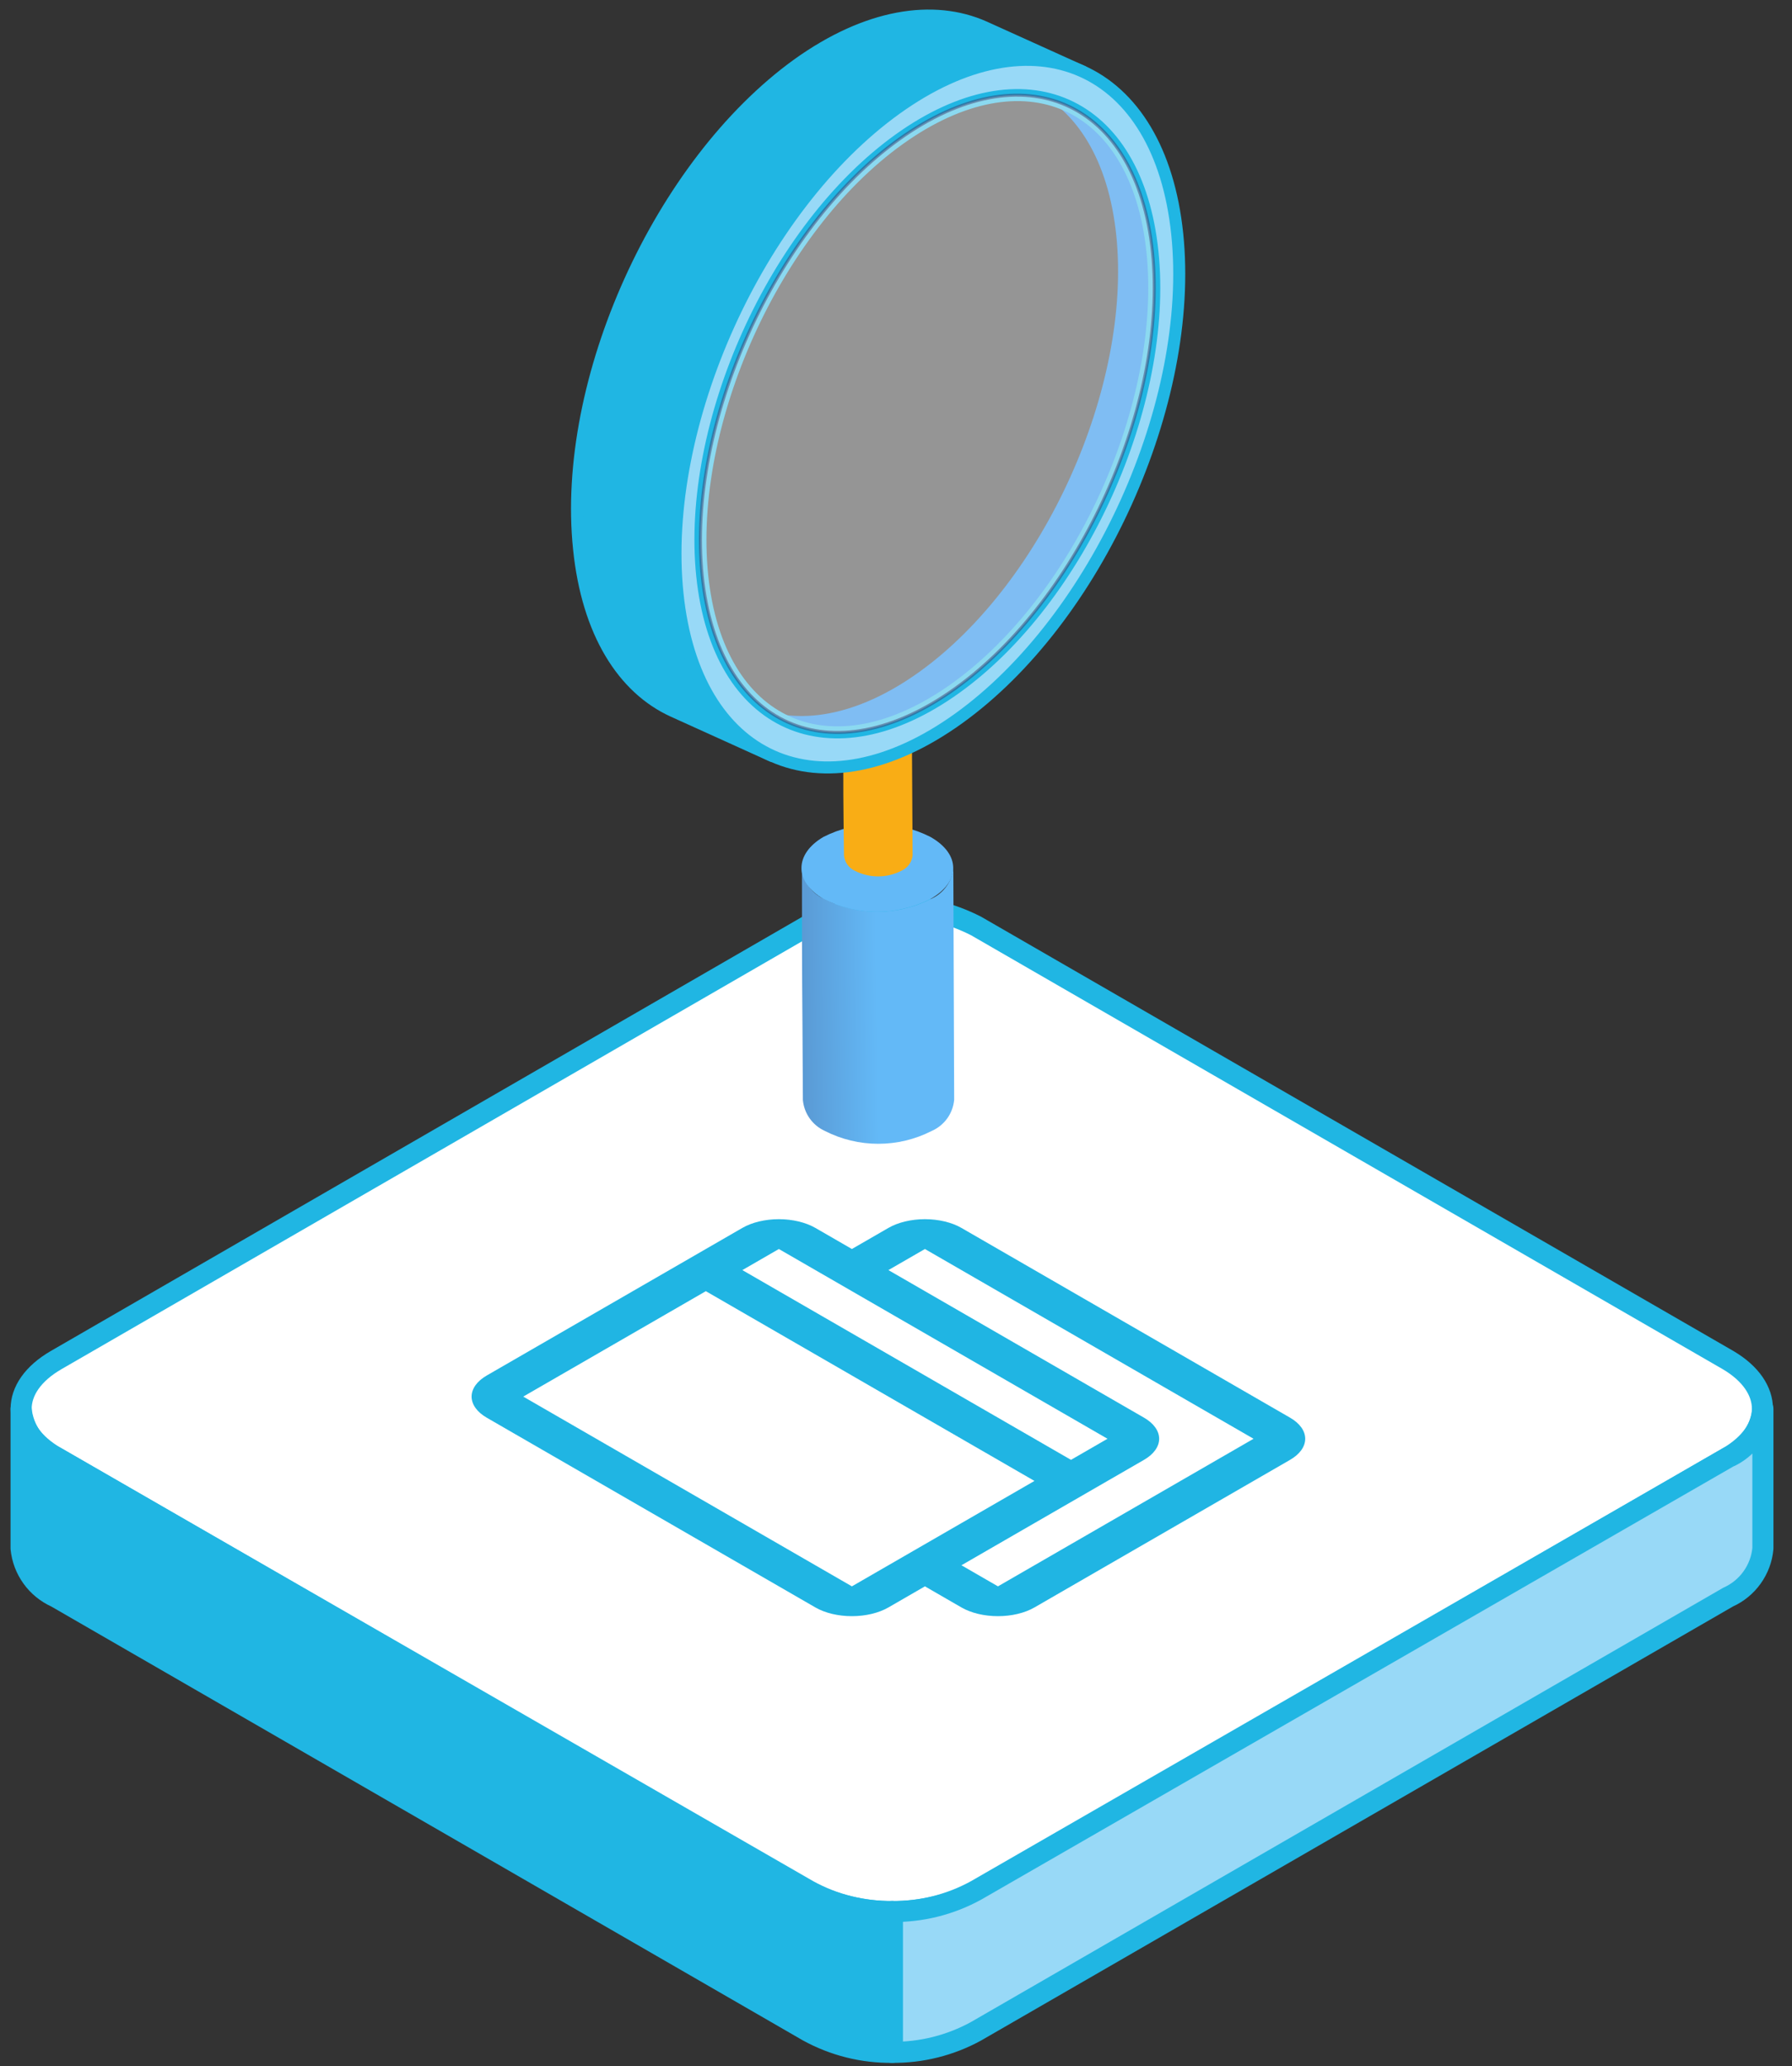
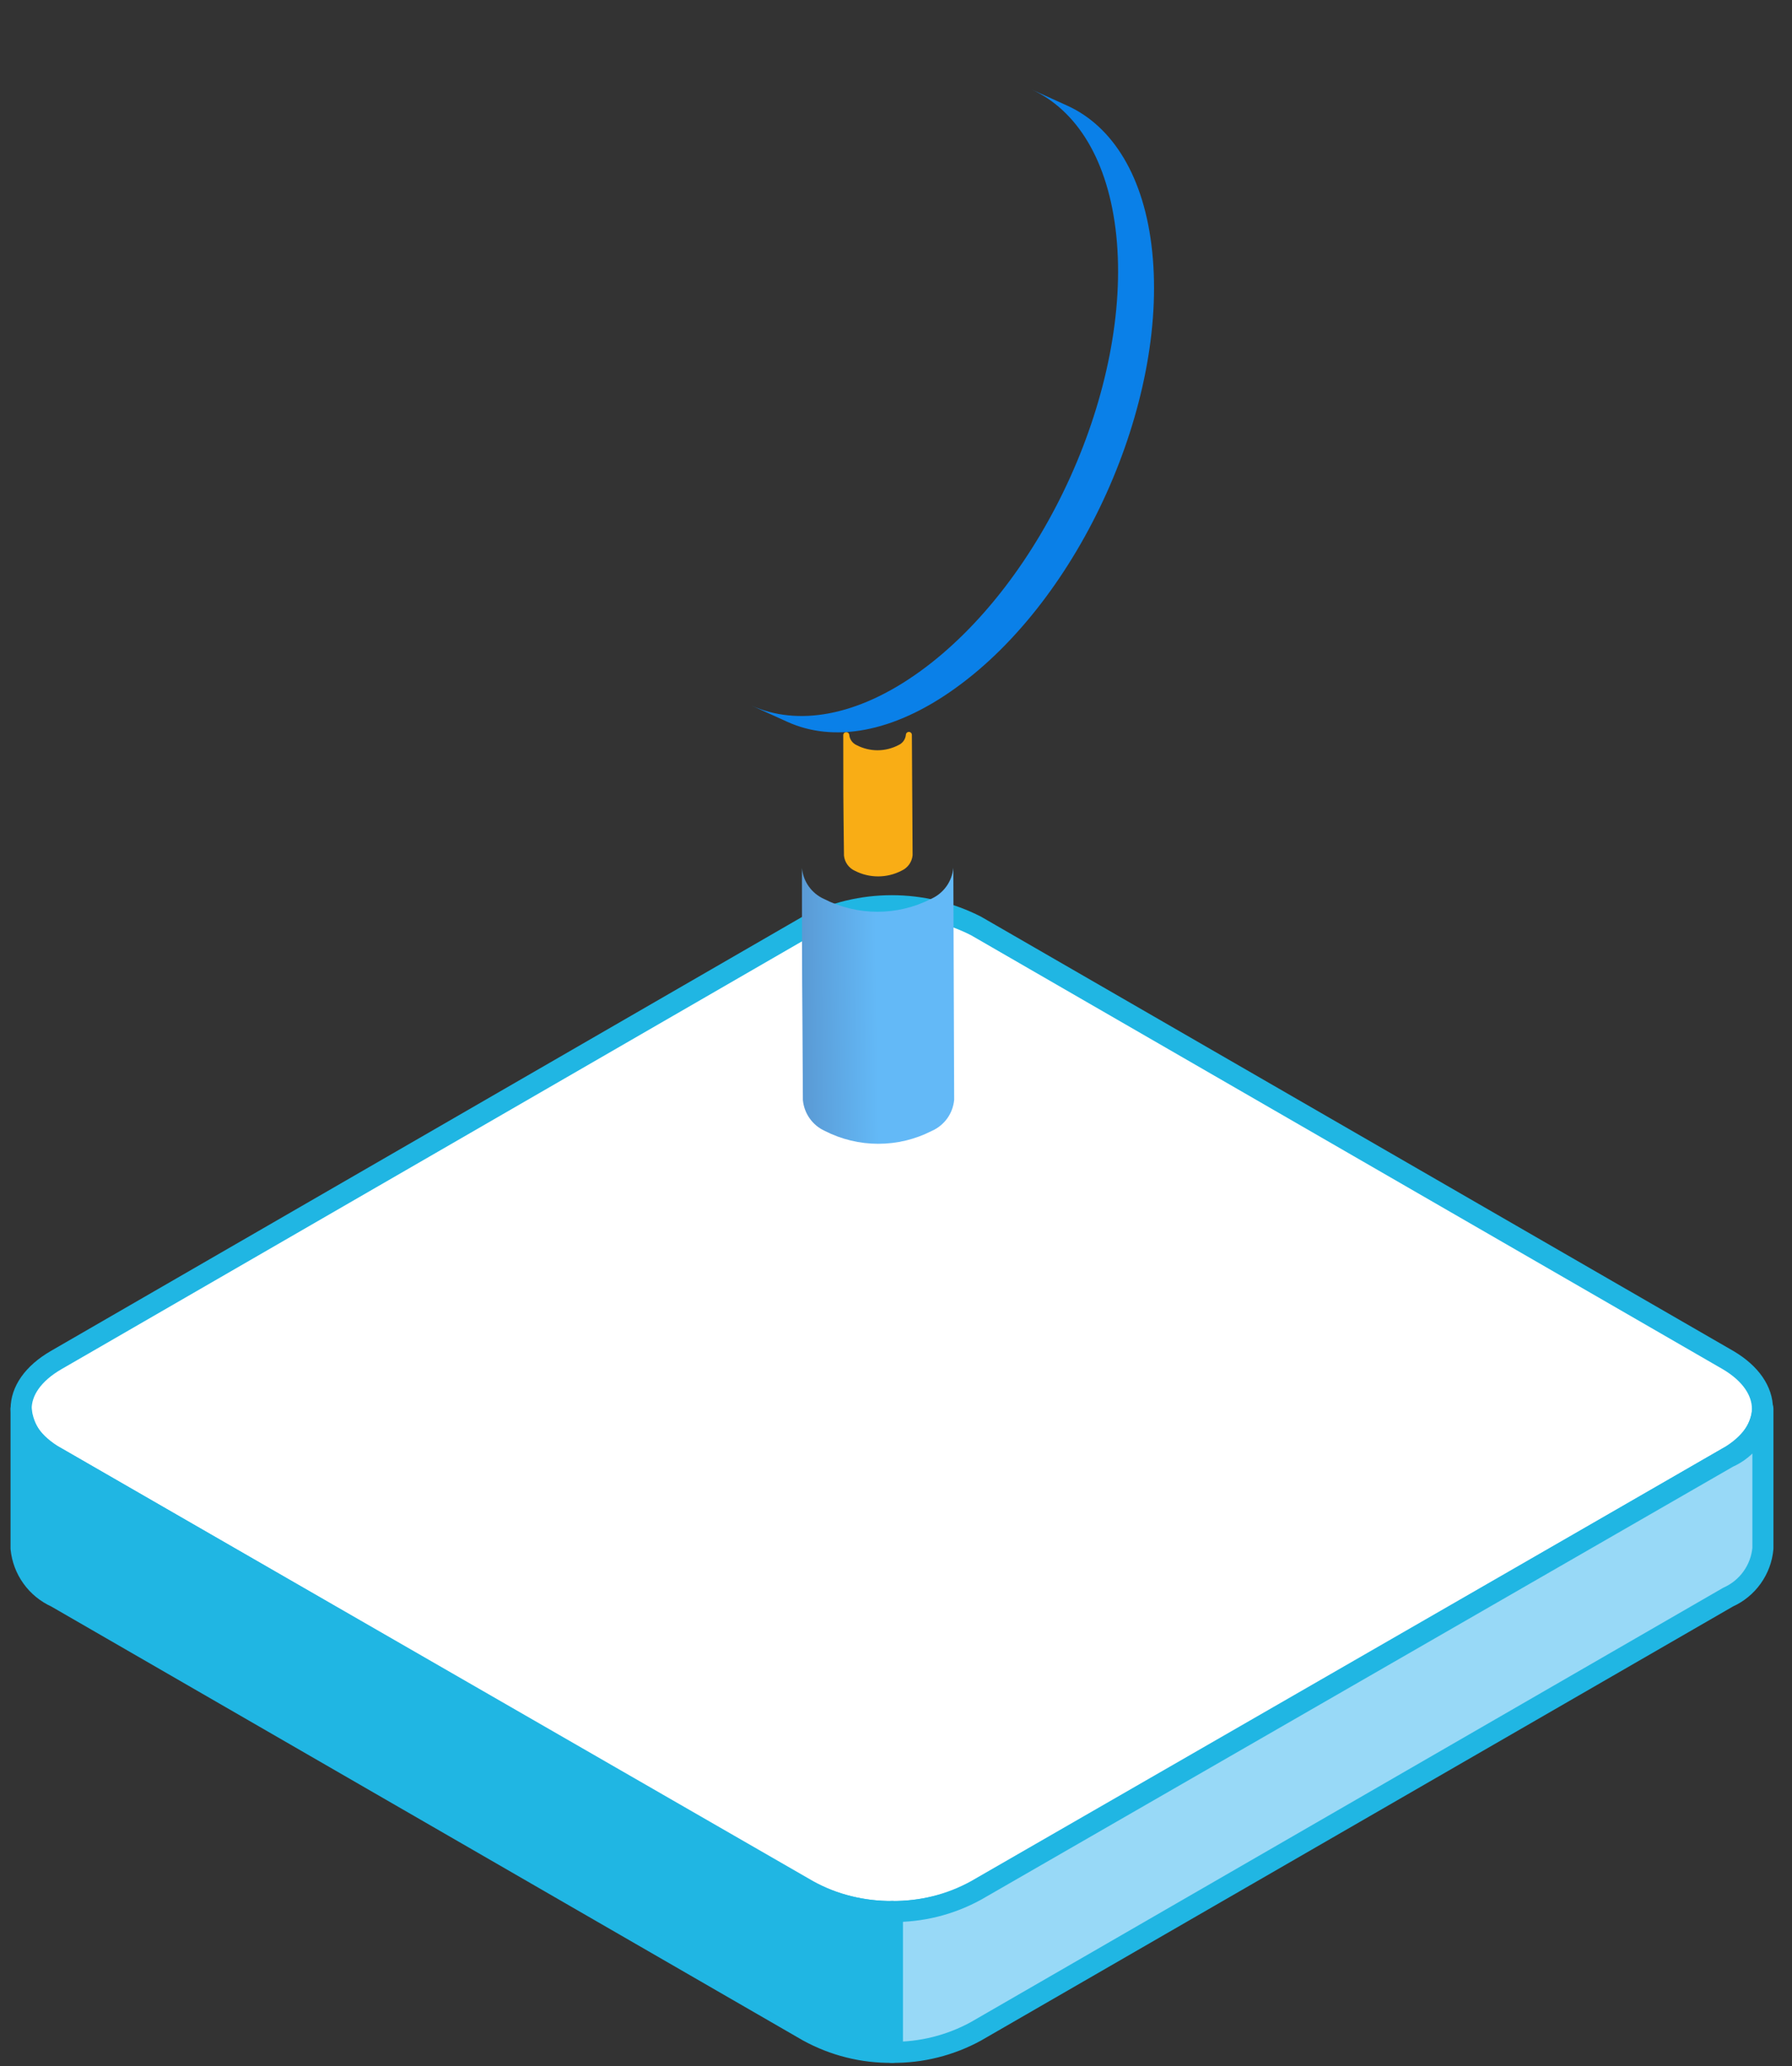
<svg xmlns="http://www.w3.org/2000/svg" fill="none" viewBox="0 0 85 98" height="98" width="85">
  <rect x="0" y="0" width="85" height="98" fill="#333333" stroke="none" />
  <path stroke-linejoin="round" stroke-linecap="round" stroke="#20B6E3" fill="white" d="M81.97 64.509L46.3 43.919C45.061 43.287 43.69 42.958 42.3 42.958C40.91 42.958 39.539 43.287 38.3 43.919L2.66 64.509C0.45 65.789 0.45 67.849 2.66 69.119L38.33 89.709C39.569 90.34 40.94 90.669 42.33 90.669C43.72 90.669 45.091 90.34 46.33 89.709L81.97 69.119C84.14 67.849 84.14 65.789 81.97 64.509Z" />
  <g clip-path="url(#clip0_133_2982)">
-     <path fill="#20B5E3" d="M61.192 67.239L45.604 58.239C45.145 57.974 44.522 57.825 43.872 57.825C43.222 57.825 42.599 57.974 42.14 58.239L40.408 59.239L38.676 58.239C38.216 57.974 37.593 57.825 36.944 57.825C36.294 57.825 35.671 57.974 35.212 58.239L23.087 65.239C22.628 65.504 22.37 65.864 22.37 66.239C22.37 66.614 22.628 66.974 23.087 67.239L38.676 76.239C39.135 76.504 39.758 76.653 40.408 76.653C41.057 76.653 41.68 76.504 42.14 76.239L43.872 75.239L45.604 76.239C46.063 76.504 46.686 76.653 47.336 76.653C47.986 76.653 48.609 76.504 49.068 76.239L61.192 69.239C61.652 68.974 61.91 68.614 61.91 68.239C61.91 67.864 61.652 67.504 61.192 67.239ZM52.532 68.239L50.8 69.239L35.212 60.239L36.944 59.239L52.532 68.239ZM40.408 75.239L24.819 66.239L33.48 61.239L49.068 70.239L40.408 75.239ZM47.336 75.239L45.604 74.239L54.264 69.239C54.724 68.974 54.982 68.614 54.982 68.239C54.982 67.864 54.724 67.504 54.264 67.239L42.14 60.239L43.872 59.239L59.46 68.239L47.336 75.239Z" />
-   </g>
+     </g>
  <path stroke-linejoin="round" stroke-linecap="round" stroke="#20B6E3" fill="#98D9F7" d="M83.62 73.439C83.575 73.936 83.398 74.412 83.108 74.817C82.818 75.224 82.425 75.545 81.97 75.749L46.3 96.339C45.075 97.011 43.697 97.356 42.3 97.339V90.659C43.697 90.678 45.076 90.333 46.3 89.659L81.97 69.119C82.425 68.918 82.818 68.598 83.108 68.194C83.398 67.789 83.575 67.314 83.62 66.819V73.439Z" />
  <path stroke-linejoin="round" stroke-linecap="round" stroke="#20B6E3" fill="#20B6E3" d="M1 73.439C1.049 73.936 1.228 74.411 1.52 74.817C1.811 75.222 2.205 75.544 2.66 75.749L38.33 96.339C39.555 97.012 40.933 97.357 42.33 97.339V90.659C40.932 90.678 39.554 90.334 38.33 89.659L2.66 69.119C2.204 68.918 1.809 68.599 1.517 68.195C1.225 67.79 1.047 67.315 1 66.819V73.439Z" />
  <path fill="url(#paint0_linear_133_2982)" d="M44.199 53.637C44.492 53.508 44.744 53.303 44.931 53.044C45.117 52.784 45.23 52.479 45.259 52.161L45.219 41.159C45.191 41.477 45.077 41.782 44.891 42.041C44.704 42.301 44.452 42.506 44.159 42.635C43.373 43.035 42.503 43.244 41.62 43.244C40.737 43.244 39.867 43.035 39.081 42.635C38.793 42.504 38.546 42.3 38.362 42.042C38.179 41.785 38.067 41.484 38.038 41.17C38.038 47.63 38.053 45.739 38.083 52.172C38.112 52.486 38.223 52.787 38.405 53.044C38.587 53.302 38.834 53.506 39.121 53.637C39.907 54.039 40.777 54.249 41.66 54.249C42.543 54.249 43.413 54.039 44.199 53.637Z" />
-   <path fill="#63B9F7" d="M44.138 42.636C43.351 43.036 42.481 43.245 41.598 43.245C40.716 43.245 39.846 43.036 39.059 42.636C37.663 41.821 37.674 40.504 39.059 39.694C39.845 39.294 40.714 39.085 41.596 39.085C42.477 39.085 43.346 39.294 44.132 39.694C45.58 40.51 45.568 41.826 44.138 42.636Z" />
  <path stroke-linejoin="round" stroke-linecap="round" stroke-width="0.285" stroke="#F9AD15" fill="#F9AD15" d="M42.706 41.165C42.826 41.111 42.93 41.026 43.007 40.919C43.084 40.812 43.132 40.687 43.145 40.556L43.111 34.856C43.1 34.988 43.053 35.115 42.976 35.224C42.898 35.332 42.794 35.417 42.672 35.471C42.348 35.639 41.988 35.727 41.623 35.727C41.258 35.727 40.898 35.639 40.574 35.471C40.455 35.418 40.352 35.334 40.276 35.228C40.2 35.122 40.153 34.997 40.141 34.867C40.141 37.535 40.141 37.905 40.175 40.567C40.188 40.697 40.235 40.821 40.311 40.927C40.387 41.033 40.489 41.117 40.608 41.171C40.933 41.338 41.293 41.425 41.658 41.424C42.023 41.423 42.382 41.334 42.706 41.165Z" />
  <path fill="#0A80E8" d="M37.343 34.234L35.633 33.459C37.811 34.451 40.649 33.995 43.613 31.863C49.507 27.623 53.69 18.36 52.949 11.167C52.579 7.599 51.068 5.211 48.914 4.236L50.624 5.011C52.773 5.986 54.289 8.374 54.654 11.948C55.395 19.136 51.234 28.398 45.317 32.639C42.359 34.77 39.521 35.226 37.343 34.234Z" />
-   <path stroke-linejoin="round" stroke-linecap="round" stroke-width="0.57" stroke="#20B6E3" fill="#20B6E3" d="M36.608 35.847L31.94 33.733C29.552 32.65 27.87 29.999 27.466 26.026C26.639 18.047 31.285 7.787 37.828 3.056C41.123 0.691 44.275 0.206 46.691 1.284L51.365 3.398C48.943 2.298 45.797 2.828 42.502 5.165C35.953 9.873 31.313 20.161 32.134 28.141C32.539 32.108 34.22 34.759 36.608 35.847Z" />
-   <path stroke-linejoin="round" stroke-linecap="round" stroke-width="0.57" stroke="#20B6E3" fill="#98D9F7" d="M45.472 34.075C52.021 29.367 56.666 19.084 55.84 11.099C55.013 3.113 49.045 0.463 42.502 5.165C35.959 9.868 31.313 20.162 32.134 28.141C32.955 36.121 38.928 38.777 45.472 34.075ZM33.308 27.298C32.573 20.11 36.728 10.848 42.65 6.607C48.572 2.367 53.924 4.761 54.665 11.948C55.406 19.136 51.245 28.398 45.329 32.639C39.413 36.879 34.049 34.485 33.308 27.298Z" />
-   <path stroke-linejoin="round" stroke-linecap="round" stroke-width="0.142" stroke="#3E3968" fill="white" d="M33.307 27.303C34.048 34.491 39.429 36.879 45.322 32.644C51.216 28.409 55.405 19.141 54.664 11.954C53.923 4.766 48.548 2.373 42.649 6.602C36.75 10.831 32.572 20.11 33.307 27.303Z" opacity="0.48" />
  <defs>
    <linearGradient gradientUnits="userSpaceOnUse" y2="53.974" x2="41.694" y1="54.174" x1="26.974" id="paint0_linear_133_2982">
      <stop stop-color="#3E3968" />
      <stop stop-color="#63B9F7" offset="1" />
    </linearGradient>
    <clipPath id="clip0_133_2982">
      <rect transform="matrix(0.866 0.5 -0.866 0.5 42.14 51.239)" fill="white" height="32" width="32" />
    </clipPath>
  </defs>
</svg>